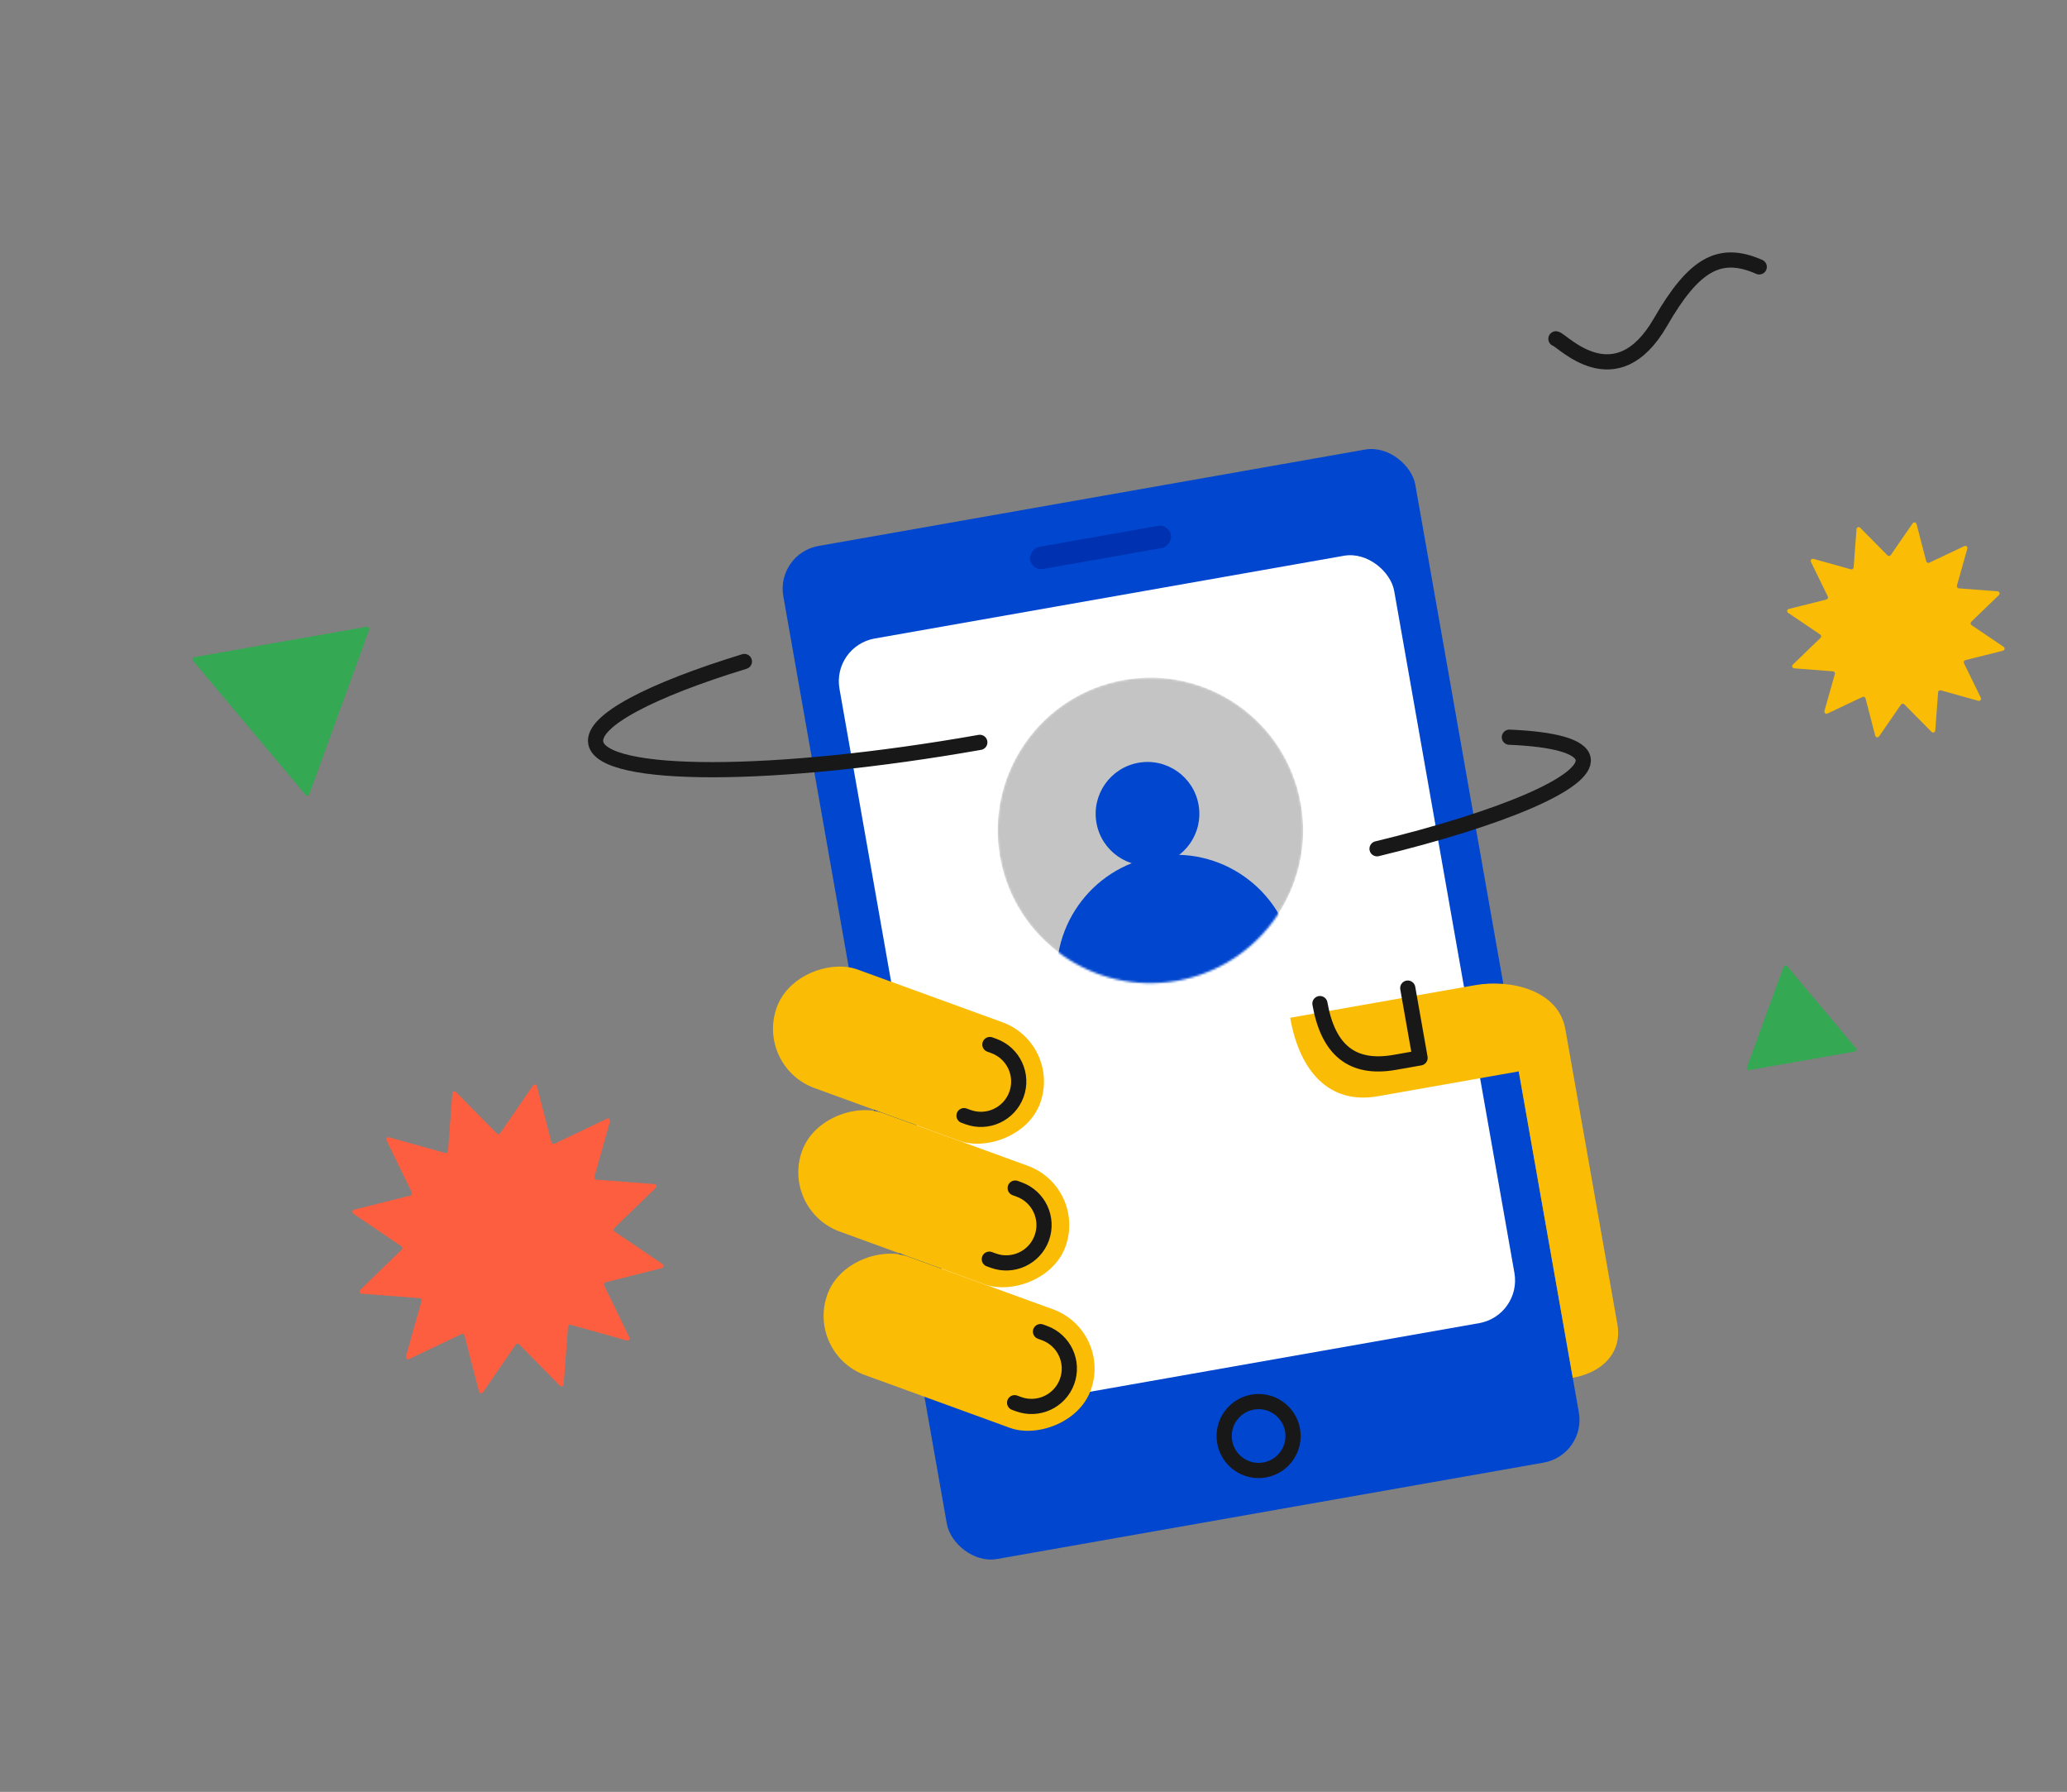
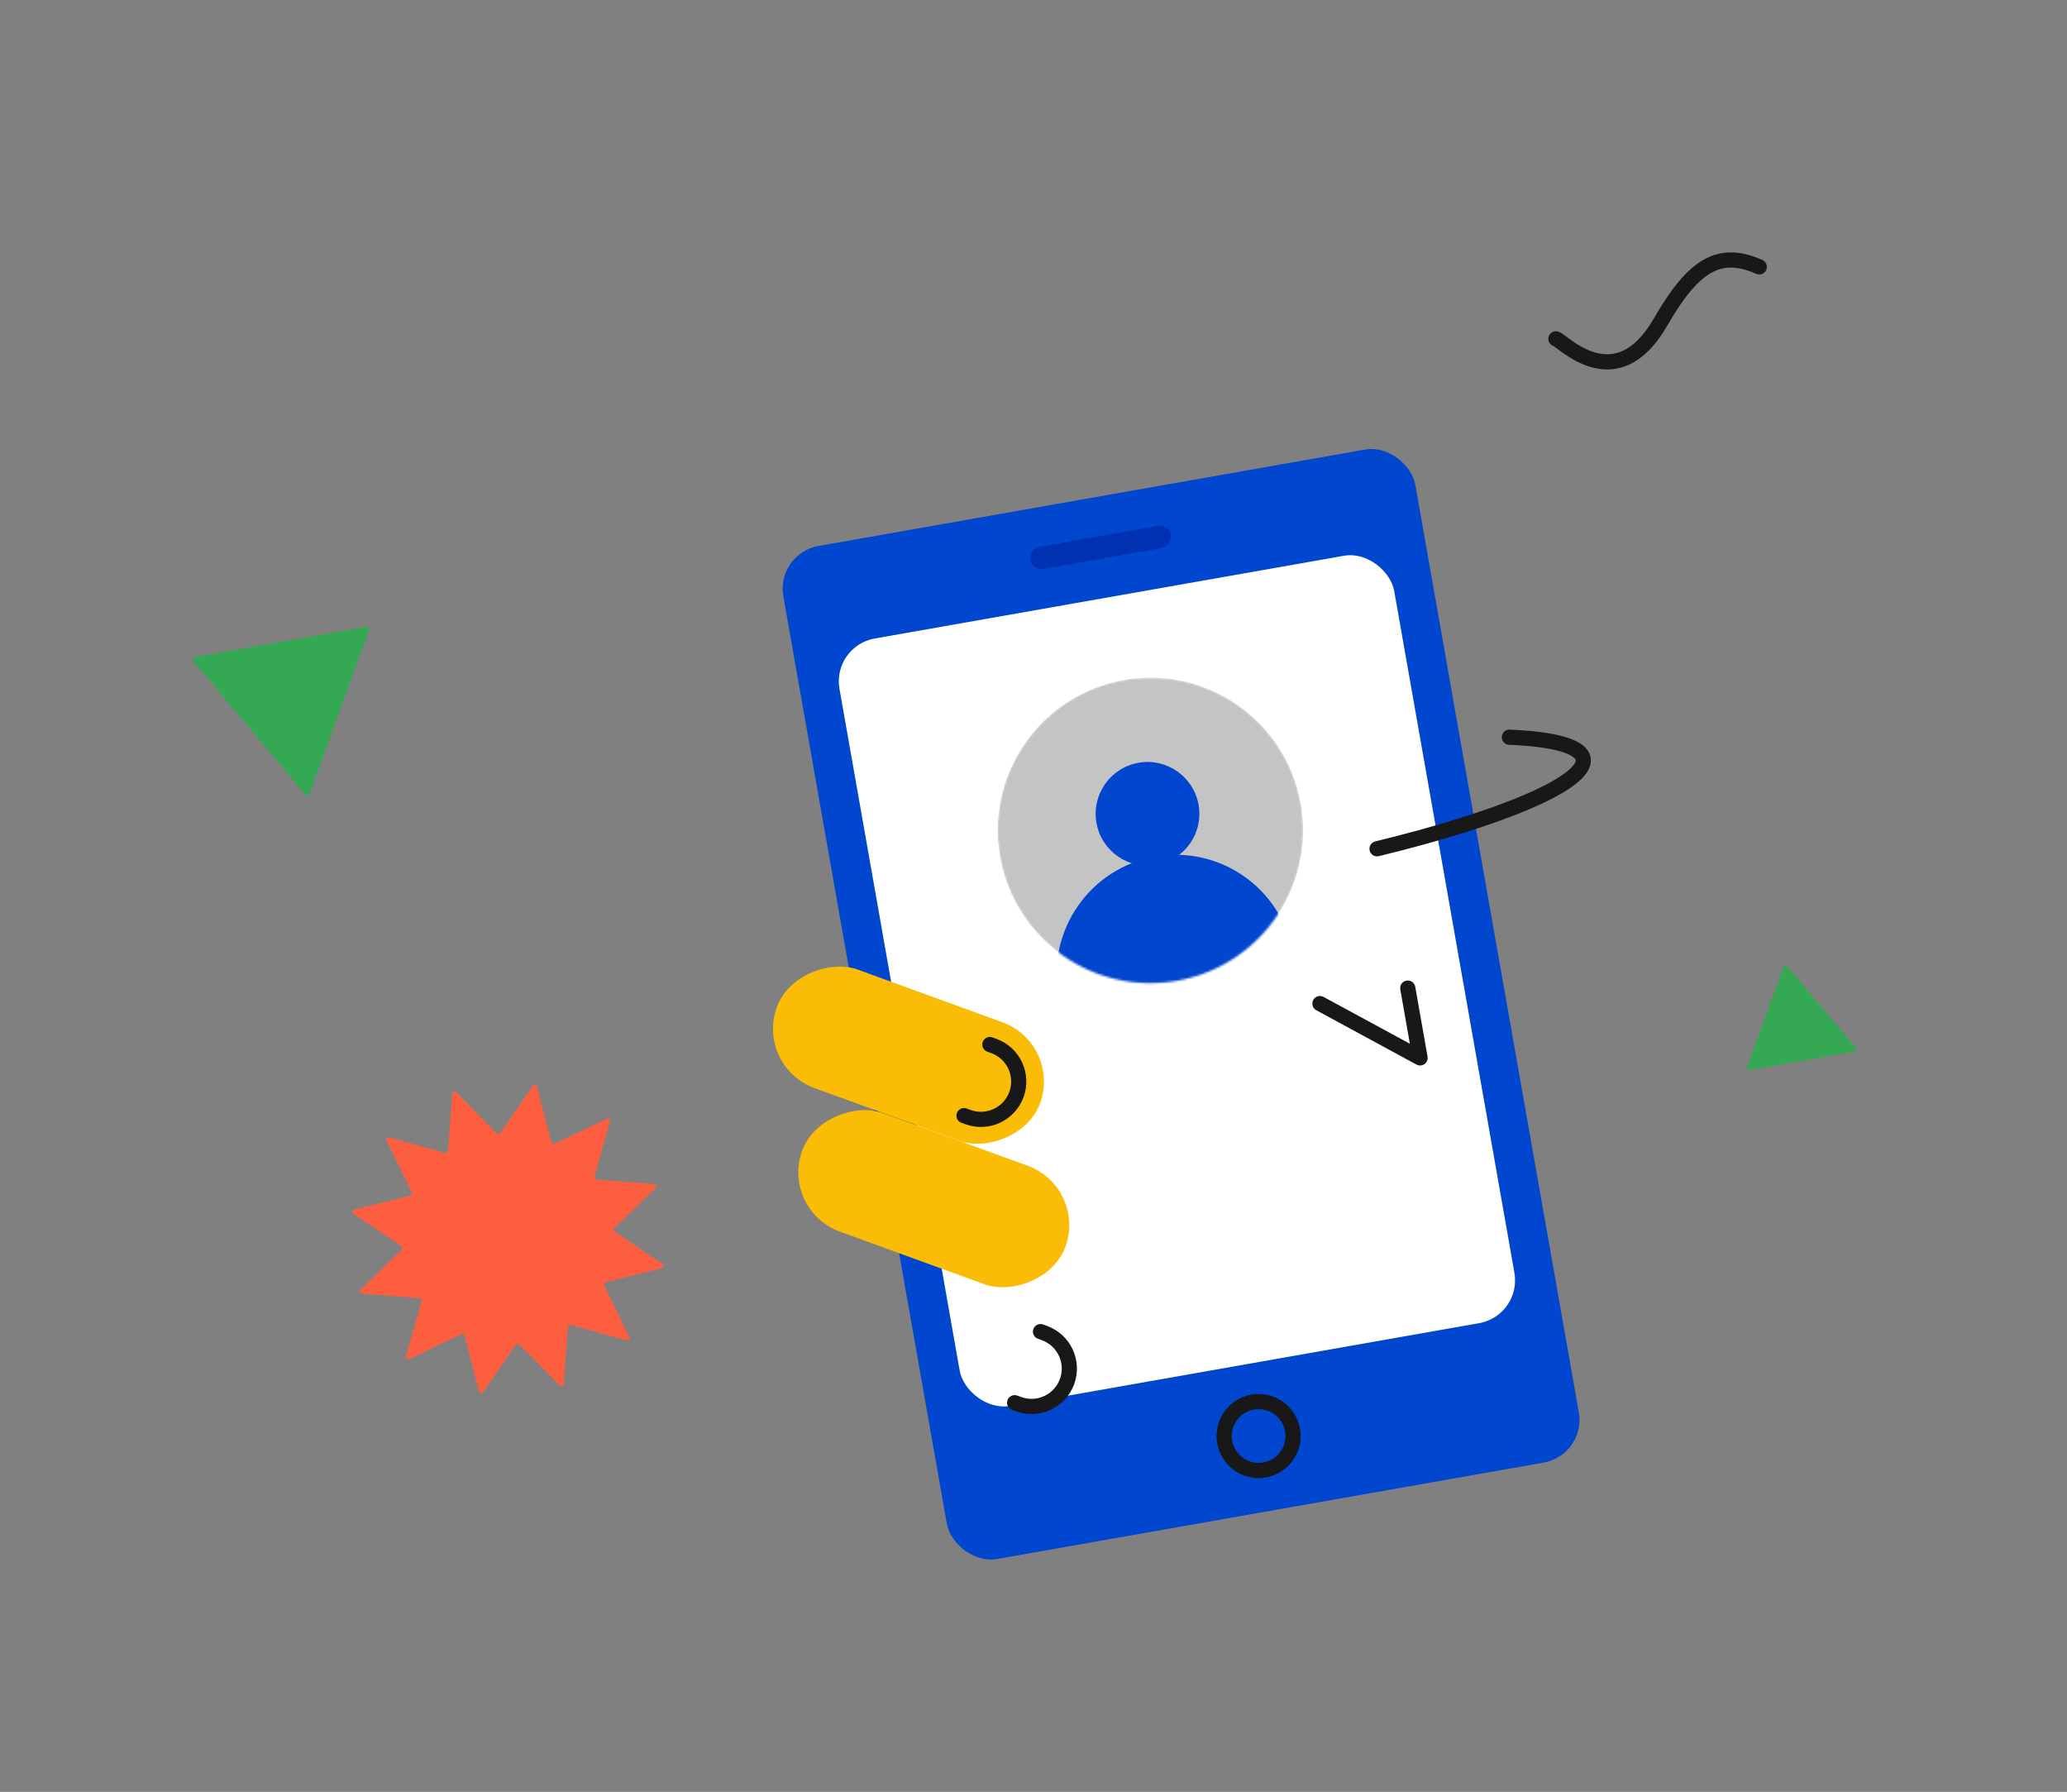
<svg xmlns="http://www.w3.org/2000/svg" width="953" height="826" viewBox="0 0 953 826" fill="none">
  <rect x="0" y="0" width="953" height="826" fill="#808080" stroke="none" />
  <rect x="357.68" y="255.147" width="295.879" height="474.182" rx="20" transform="rotate(-10 357.68 255.147)" fill="#0046CE" />
  <rect x="383.571" y="297.813" width="259.702" height="359.19" rx="20" transform="rotate(-10 383.571 297.813)" fill="white" />
  <rect width="65.894" height="10.336" rx="5.168" transform="matrix(0.985 -0.174 -0.174 -0.985 475.861 263.173)" fill="#0031B0" />
  <mask id="mask0" maskUnits="userSpaceOnUse" x="459" y="312" width="142" height="142">
    <circle cx="530.408" cy="382.785" r="70.417" transform="rotate(-10 530.408 382.785)" fill="#C4C4C4" />
  </mask>
  <g mask="url(#mask0)">
    <circle cx="530.408" cy="382.785" r="70.417" transform="rotate(-10 530.408 382.785)" fill="#C4C4C4" />
    <circle cx="529.062" cy="375.151" r="23.903" transform="rotate(-10 529.062 375.151)" fill="#0046CE" />
    <circle cx="542.075" cy="448.951" r="54.912" transform="rotate(-10 542.075 448.951)" fill="#0046CE" />
  </g>
  <circle cx="580.292" cy="661.969" r="15.881" transform="rotate(-10 580.292 661.969)" stroke="#181818" stroke-width="7" stroke-linecap="round" stroke-linejoin="round" />
  <rect x="348.21" y="491.623" width="58.142" height="129.205" rx="29.071" transform="rotate(-70 348.21 491.623)" fill="#FABC04" />
  <path d="M444.461 514.281L446.282 514.944C455.334 518.239 465.344 513.571 468.639 504.519V504.519C471.933 495.467 467.266 485.457 458.214 482.163L456.392 481.5" stroke="#181818" stroke-width="7" stroke-linecap="round" stroke-linejoin="round" />
  <rect x="359.877" y="557.789" width="58.142" height="129.205" rx="29.071" transform="rotate(-70 359.877 557.789)" fill="#FABC04" />
-   <path d="M456.128 580.446L457.949 581.109C467.001 584.404 477.011 579.737 480.306 570.684V570.684C483.6 561.632 478.933 551.622 469.881 548.328L468.059 547.665" stroke="#181818" stroke-width="7" stroke-linecap="round" stroke-linejoin="round" />
-   <rect x="371.544" y="623.955" width="58.142" height="129.205" rx="29.071" transform="rotate(-70 371.544 623.955)" fill="#FABC04" />
  <path d="M467.795 646.613L469.616 647.276C478.668 650.571 488.678 645.903 491.973 636.851V636.851C495.267 627.799 490.6 617.789 481.548 614.495L479.726 613.832" stroke="#181818" stroke-width="7" stroke-linecap="round" stroke-linejoin="round" />
-   <path d="M680.091 454.134L594.839 469.166C599.102 493.342 612.422 509.361 635.326 505.322L700.219 493.88L725.123 635.119C739.12 632.651 747.953 623.221 745.71 610.497L721.703 474.348C718.562 456.534 696.632 451.217 680.091 454.134Z" fill="#FABC04" />
-   <path d="M608.559 462.623C612.276 483.704 623.108 493.233 643.079 489.712L654.729 487.658L649.055 455.482" stroke="#181818" stroke-width="7" stroke-linecap="round" stroke-linejoin="round" />
-   <path d="M451.75 342.207C356.881 358.935 277.597 359.02 274.666 342.396C272.873 332.224 300.079 318.154 343.201 304.932" stroke="#181818" stroke-width="7" stroke-linecap="round" stroke-linejoin="round" />
+   <path d="M608.559 462.623L654.729 487.658L649.055 455.482" stroke="#181818" stroke-width="7" stroke-linecap="round" stroke-linejoin="round" />
  <path d="M695.901 339.828C716.294 340.668 728.891 343.978 729.916 349.794C731.845 360.734 692.274 377.341 634.893 391.257" stroke="#181818" stroke-width="7" stroke-linecap="round" stroke-linejoin="round" />
  <path d="M245.753 500.379C246.239 499.672 247.33 499.865 247.545 500.695L254.241 526.56C254.398 527.169 255.071 527.483 255.639 527.213L279.875 515.685C280.651 515.316 281.5 516.032 281.267 516.859L274.043 542.519C273.872 543.127 274.3 543.739 274.929 543.787L301.748 545.839C302.607 545.904 302.986 546.954 302.367 547.554L283.178 566.142C282.722 566.584 282.787 567.332 283.312 567.688L305.524 582.748C306.239 583.233 306.044 584.335 305.207 584.546L279.184 591.101C278.569 591.256 278.252 591.937 278.529 592.507L290.203 616.538C290.58 617.313 289.865 618.17 289.035 617.938L263.132 610.693C262.524 610.523 261.912 610.952 261.865 611.582L259.878 638.165C259.814 639.021 258.771 639.404 258.168 638.792L239.336 619.67C238.895 619.222 238.155 619.287 237.799 619.805L222.66 641.821C222.175 642.527 221.083 642.335 220.868 641.505L214.172 615.639C214.015 615.031 213.342 614.717 212.775 614.986L188.538 626.514C187.763 626.883 186.913 626.167 187.146 625.34L194.37 599.68C194.541 599.073 194.113 598.46 193.484 598.412L166.666 596.361C165.806 596.295 165.427 595.245 166.046 594.645L185.235 576.057C185.691 575.616 185.626 574.867 185.101 574.511L162.889 559.451C162.175 558.967 162.369 557.865 163.206 557.654L189.229 551.099C189.844 550.944 190.162 550.263 189.884 549.692L178.21 525.662C177.833 524.886 178.548 524.03 179.379 524.262L205.281 531.506C205.889 531.676 206.501 531.247 206.548 530.618L208.536 504.035C208.6 503.178 209.643 502.795 210.245 503.407L229.077 522.529C229.518 522.977 230.258 522.912 230.614 522.394L245.753 500.379Z" fill="#FD5E40" />
-   <path d="M881.838 241.238C882.325 240.533 883.414 240.725 883.629 241.554L888.104 258.74C888.262 259.347 888.933 259.661 889.5 259.392L905.656 251.742C906.432 251.375 907.279 252.091 907.046 252.917L902.246 269.944C902.075 270.552 902.502 271.164 903.132 271.213L921.001 272.586C921.861 272.652 922.24 273.704 921.619 274.303L908.857 286.622C908.4 287.063 908.465 287.814 908.992 288.17L923.782 298.168C924.498 298.653 924.304 299.757 923.465 299.967L906.147 304.304C905.53 304.458 905.212 305.141 905.491 305.712L913.27 321.653C913.648 322.429 912.933 323.287 912.102 323.055L894.841 318.234C894.233 318.064 893.621 318.493 893.575 319.123L892.262 336.765C892.198 337.621 891.157 338.004 890.553 337.394L877.988 324.679C877.547 324.233 876.81 324.298 876.454 324.814L866.37 339.434C865.884 340.139 864.795 339.947 864.579 339.118L860.105 321.932C859.947 321.325 859.276 321.011 858.709 321.28L842.553 328.93C841.777 329.297 840.929 328.581 841.162 327.755L845.963 310.728C846.134 310.12 845.706 309.508 845.077 309.459L827.208 308.086C826.348 308.02 825.969 306.968 826.59 306.369L839.352 294.05C839.809 293.609 839.744 292.858 839.217 292.502L824.427 282.504C823.71 282.019 823.905 280.915 824.744 280.705L842.062 276.368C842.679 276.214 842.997 275.531 842.718 274.96L834.939 259.019C834.561 258.243 835.276 257.385 836.107 257.617L853.368 262.438C853.976 262.608 854.587 262.179 854.634 261.549L855.947 243.907C856.011 243.051 857.052 242.668 857.655 243.278L870.221 255.993C870.661 256.439 871.399 256.374 871.755 255.858L881.838 241.238Z" fill="#FABC04" />
  <path d="M169.126 288.903C169.884 288.769 170.503 289.506 170.24 290.23L142.613 366.135C142.349 366.858 141.402 367.025 140.907 366.435L88.985 304.557C88.49 303.968 88.819 303.063 89.577 302.93L169.126 288.903Z" fill="#34A852" />
  <path d="M717.361 156.186C720.203 156.687 744.955 184.309 765.607 148.449C781.092 121.563 792.982 115.058 811.111 123.029" stroke="#181818" stroke-width="7" stroke-linecap="round" stroke-linejoin="round" />
  <path d="M822.305 445.692C822.568 444.968 823.515 444.801 824.01 445.391L855.66 483.109C856.155 483.699 855.826 484.603 855.067 484.737L806.577 493.287C805.819 493.421 805.201 492.683 805.464 491.96L822.305 445.692Z" fill="#34A852" />
</svg>